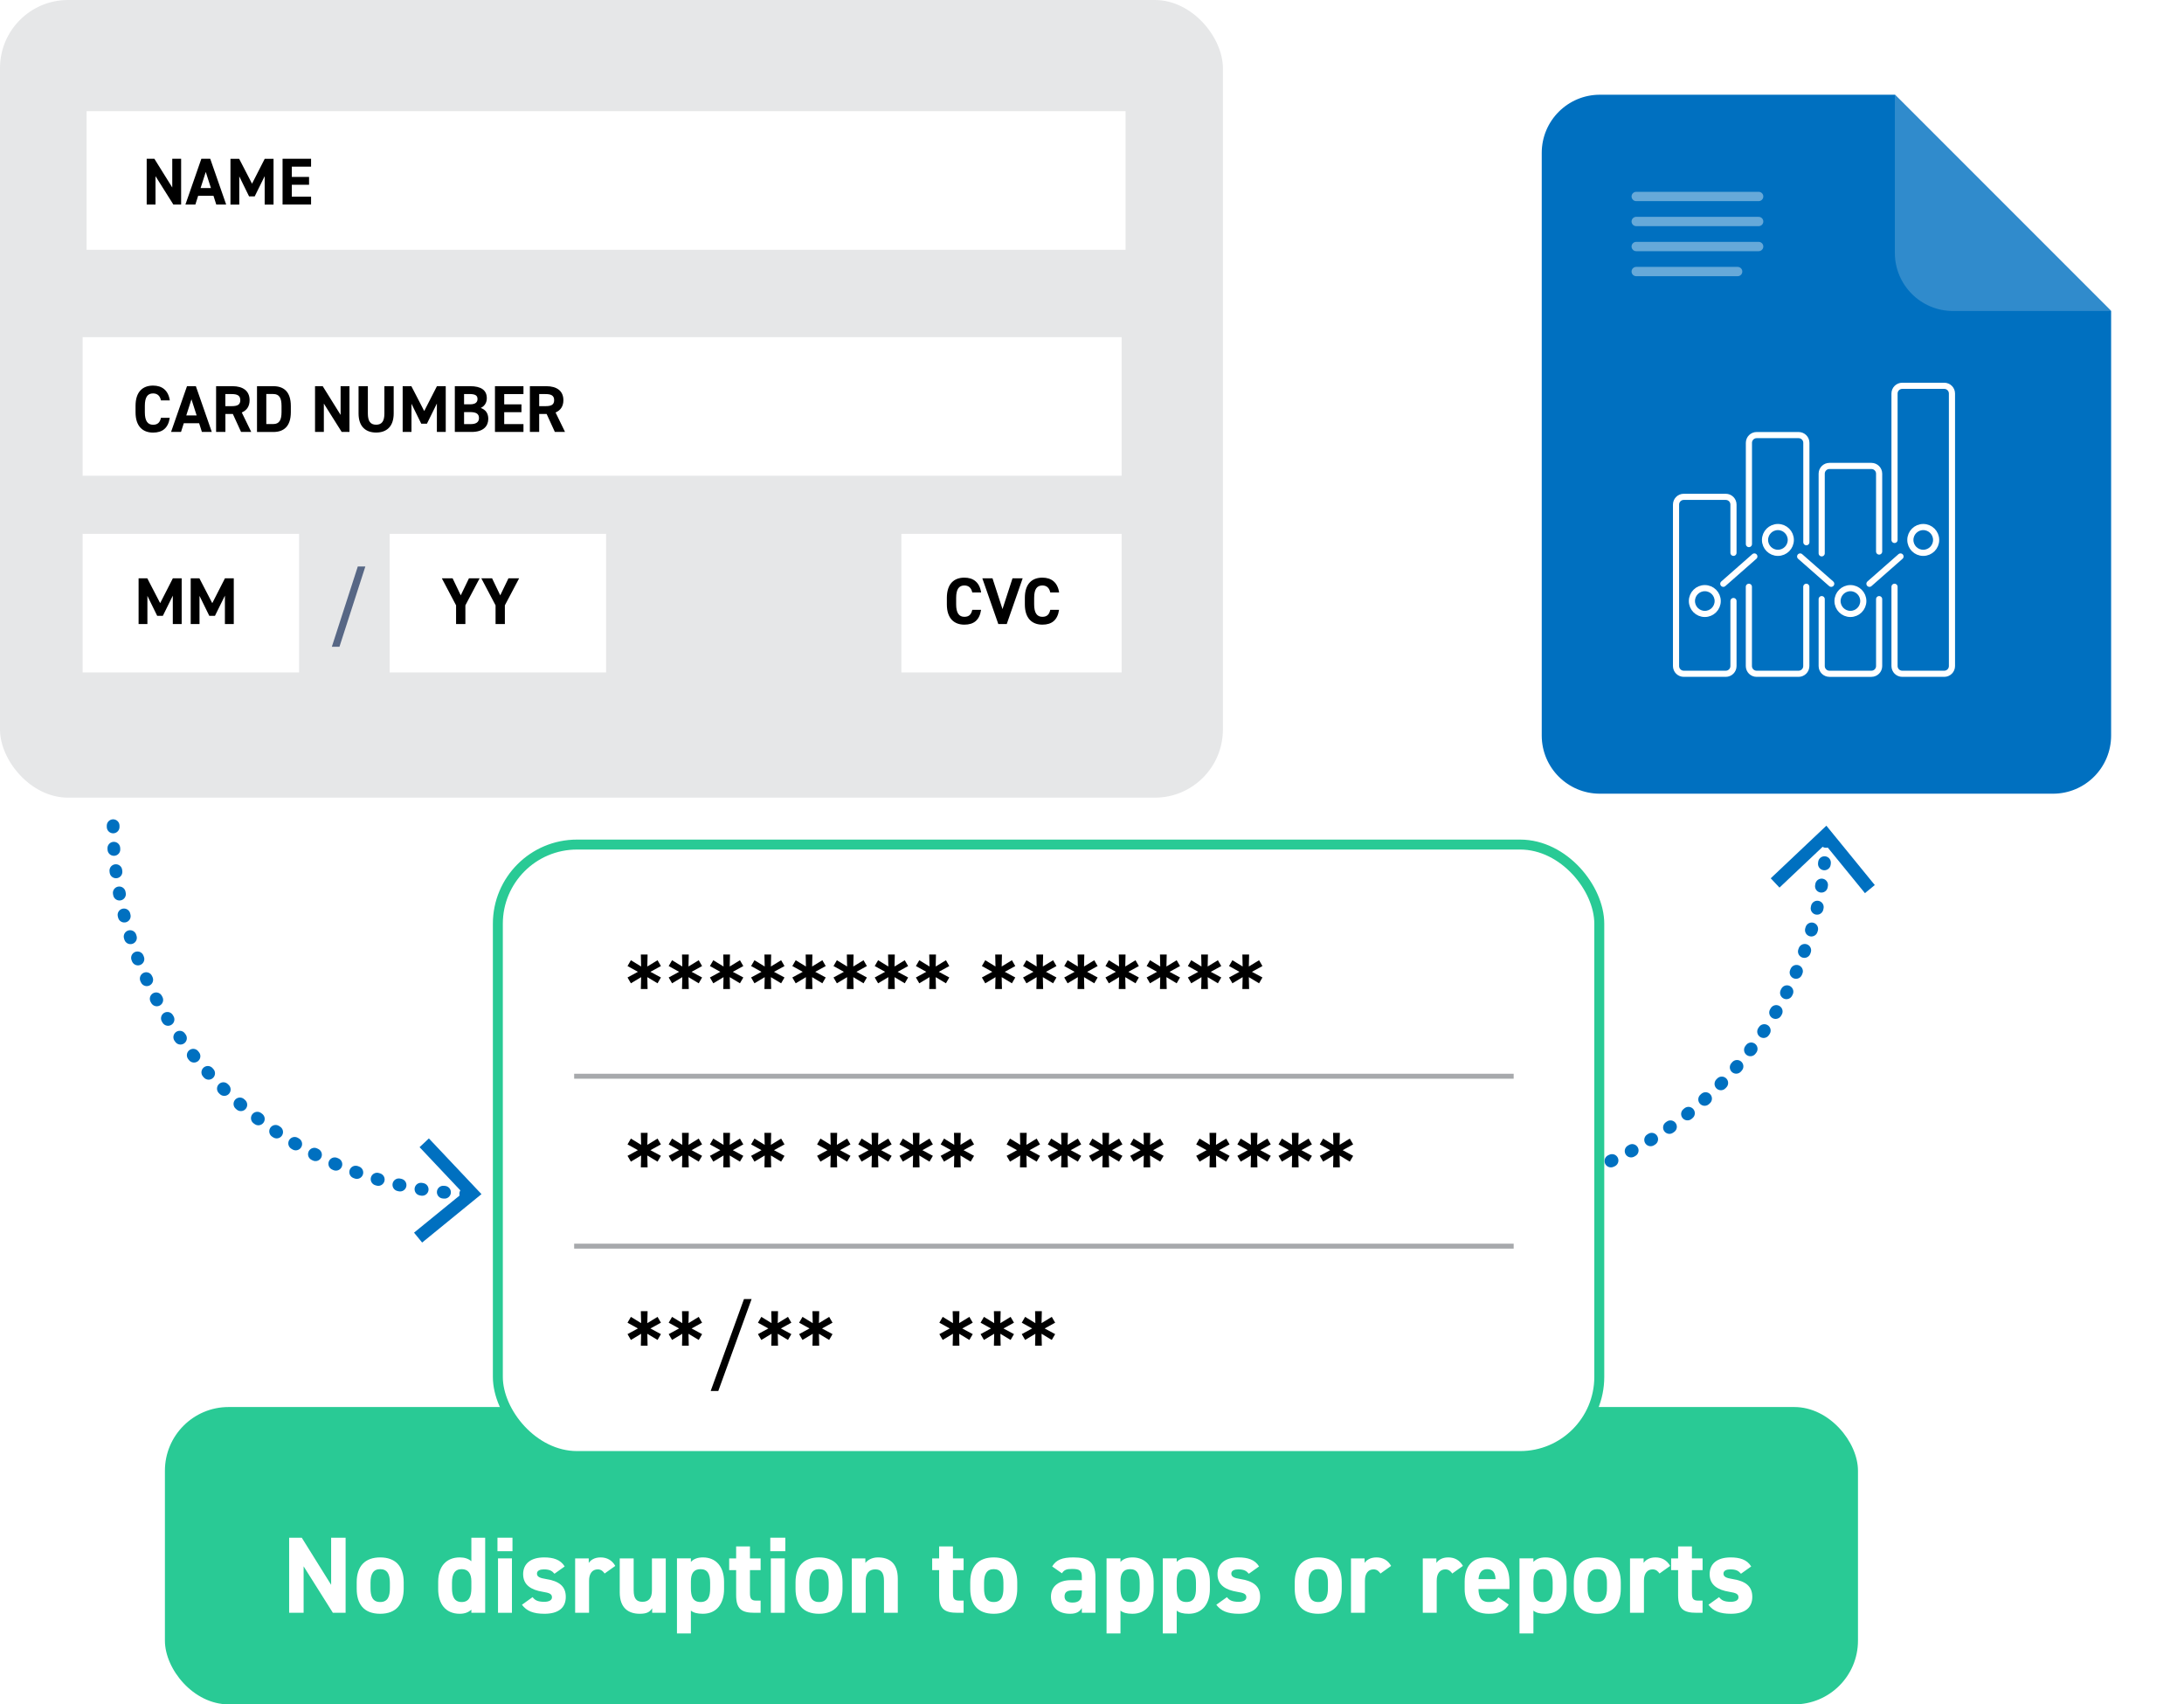
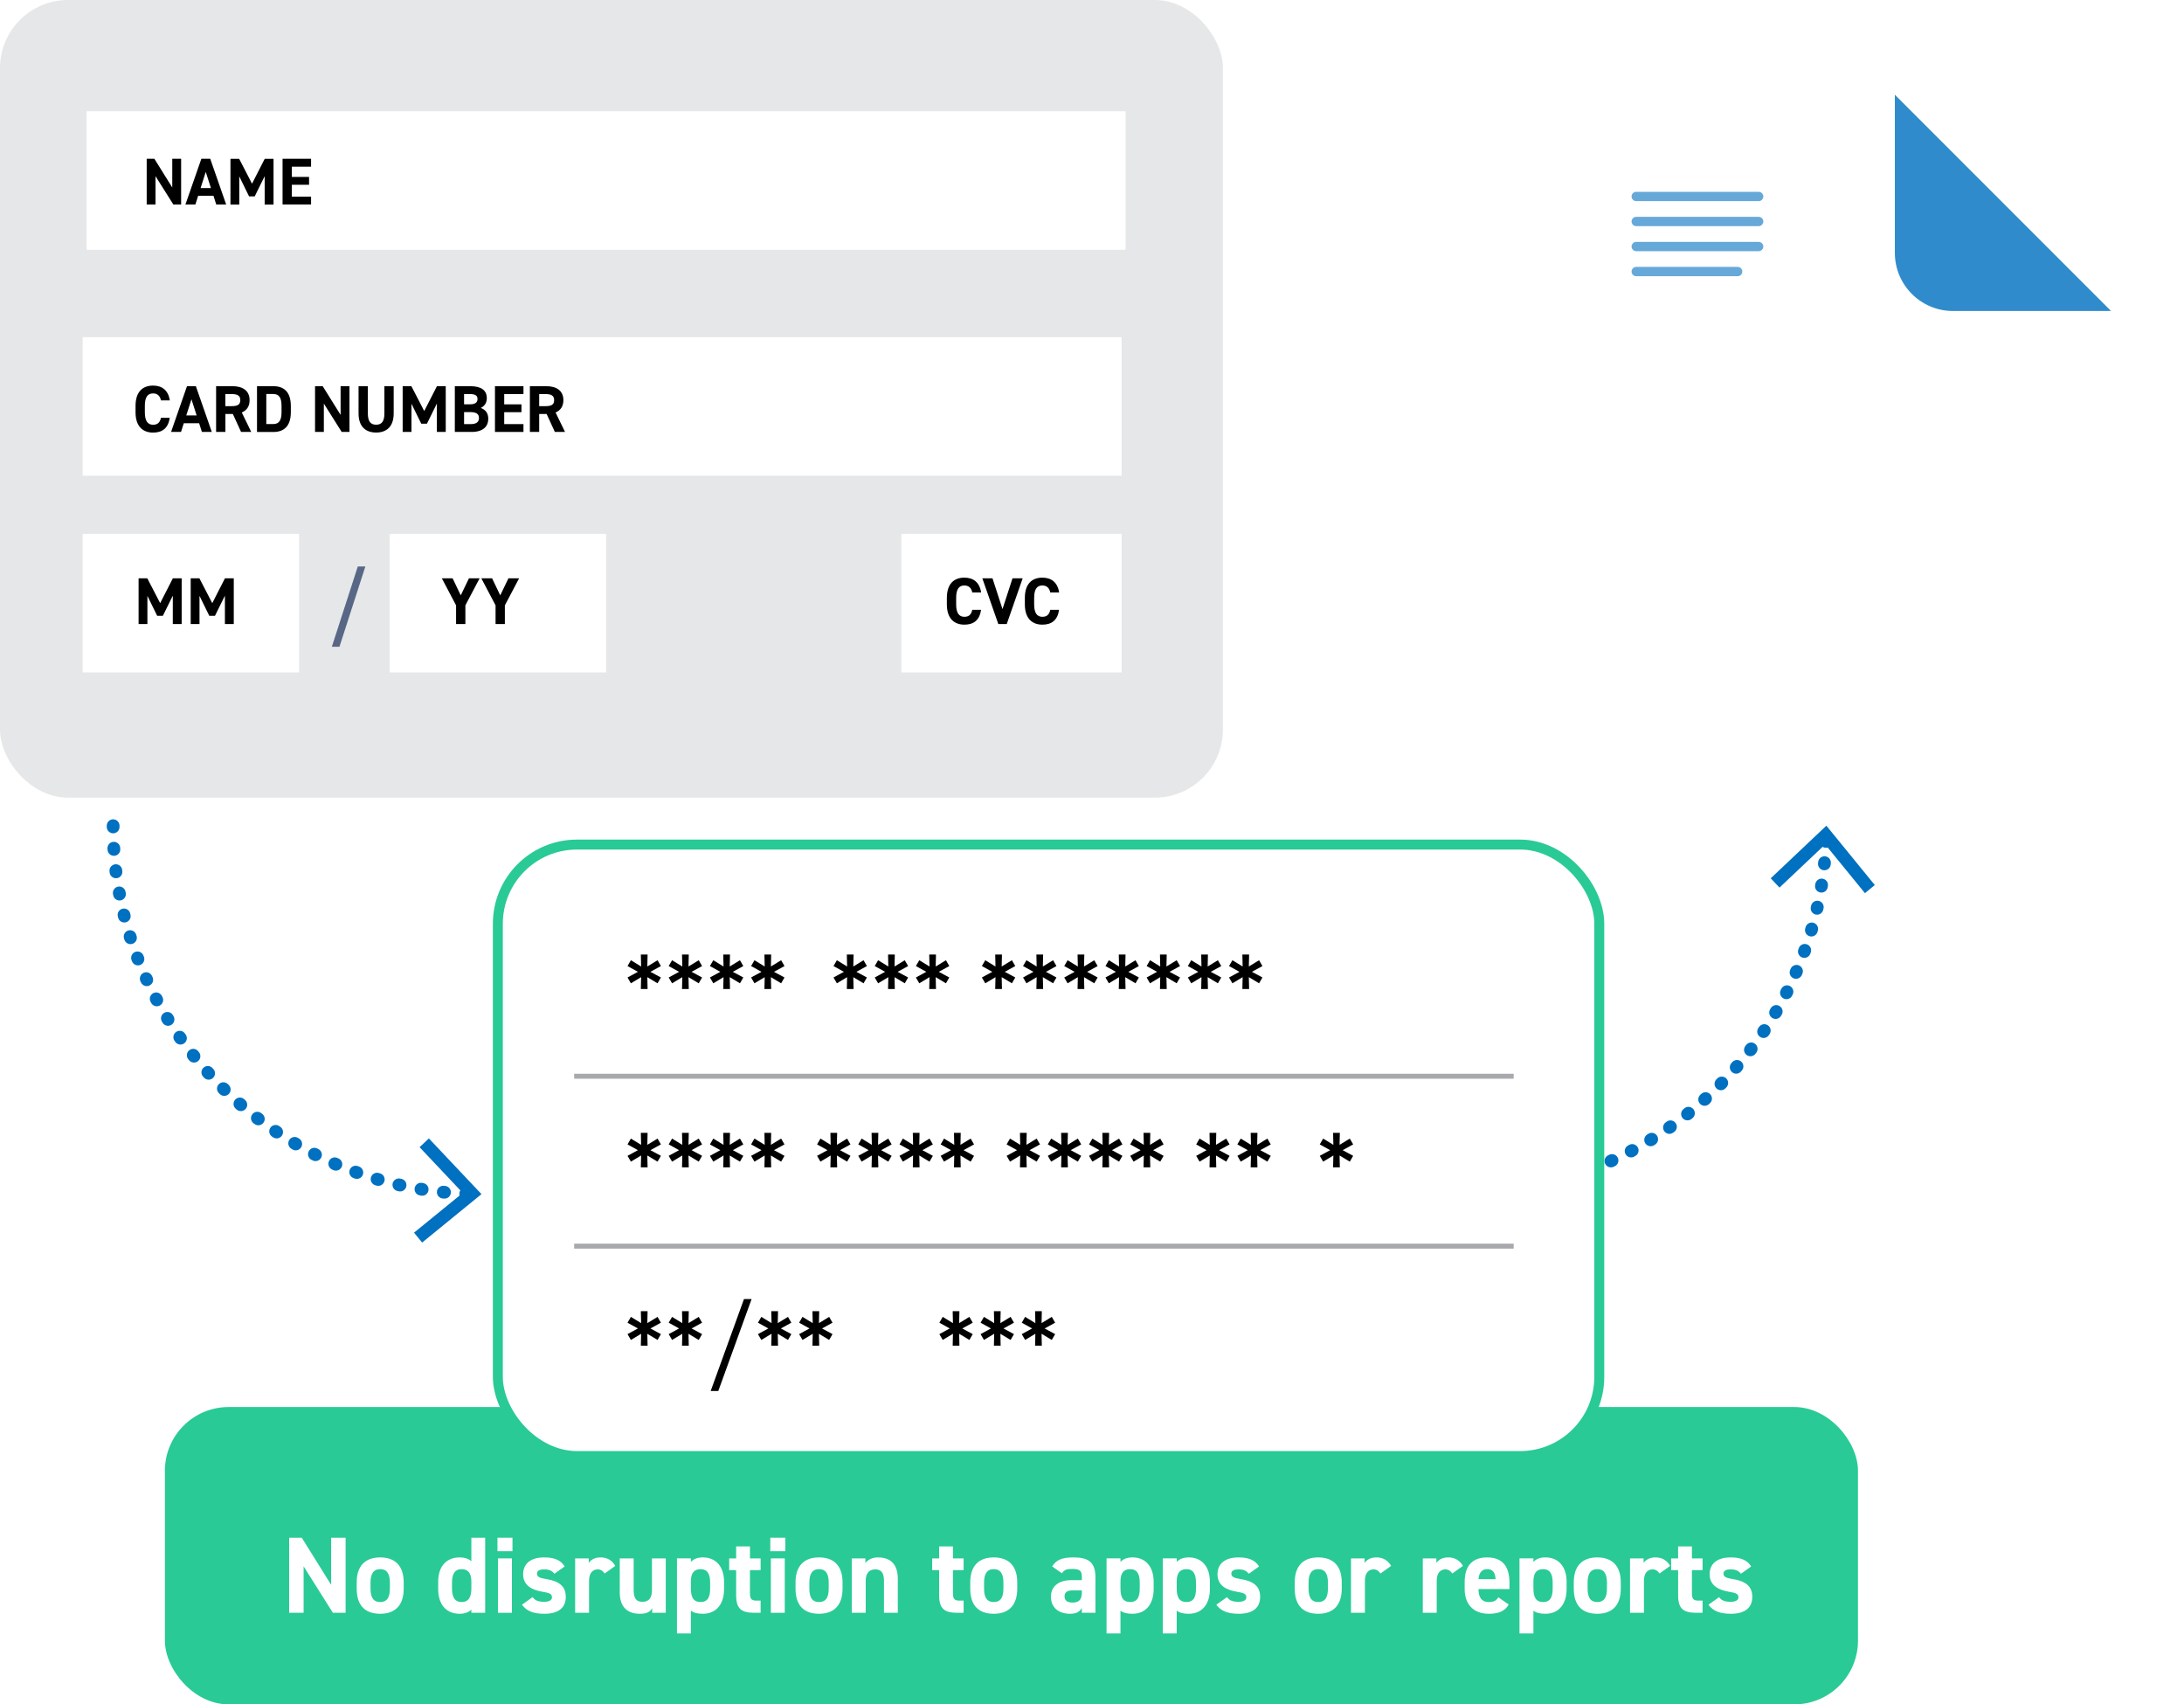
<svg xmlns="http://www.w3.org/2000/svg" id="Layer_2" width="401.53" height="313.26" viewBox="0 0 401.53 313.26">
  <defs>
    <style>.cls-1{stroke:#0070c0;stroke-dasharray:.23 3.91;stroke-width:2.34px;}.cls-1,.cls-2,.cls-3,.cls-4,.cls-5{fill:none;}.cls-1,.cls-4,.cls-5{stroke-linecap:round;stroke-linejoin:round;}.cls-6{filter:url(#outer-glow-2);}.cls-6,.cls-7{fill:#0070c0;}.cls-3{stroke:#a7a9ac;stroke-width:.91px;}.cls-3,.cls-8{stroke-miterlimit:10;}.cls-9{fill:#308bcc;}.cls-10{fill:#576785;}.cls-4{stroke:#fff;stroke-width:1.13px;}.cls-5{stroke:#66a9d9;stroke-width:1.71px;}.cls-11,.cls-8{fill:#fff;}.cls-12{fill:#29ca95;}.cls-13{fill:#e6e7e8;}.cls-8{filter:url(#outer-glow-1);stroke:#29ca95;stroke-width:1.83px;}</style>
    <filter id="outer-glow-1" x="68.44" y="131.89" width="249" height="159" filterUnits="userSpaceOnUse">
      <feOffset dx="0" dy="0" />
      <feGaussianBlur result="blur" stdDeviation="7.32" />
      <feFlood flood-color="#000" flood-opacity=".25" />
      <feComposite in2="blur" operator="in" />
      <feComposite in="SourceGraphic" />
    </filter>
    <filter id="outer-glow-2" x="270.53" y="3.98" width="131" height="156" filterUnits="userSpaceOnUse">
      <feOffset dx="0" dy="0" />
      <feGaussianBlur result="blur-2" stdDeviation="4.29" />
      <feFlood flood-color="#000" flood-opacity=".2" />
      <feComposite in2="blur-2" operator="in" />
      <feComposite in="SourceGraphic" />
    </filter>
  </defs>
  <g id="Layer_1-2">
    <rect class="cls-12" x="30.32" y="258.61" width="311.27" height="54.65" rx="11.71" ry="11.71" />
    <rect class="cls-2" x="47.07" y="282.63" width="280.51" height="25.36" />
    <path class="cls-11" d="M63.54,282.63v13.8h-2.34l-5.38-8.54v8.54h-2.66v-13.8h2.32l5.4,8.66v-8.66h2.66Z" />
    <path class="cls-11" d="M74.22,292.01c0,2.74-1.3,4.6-4.32,4.6s-4.32-1.8-4.32-4.6v-1.2c0-3,1.58-4.56,4.32-4.56s4.32,1.56,4.32,4.56v1.2ZM71.68,291.93v-1.04c0-1.6-.52-2.48-1.78-2.48s-1.78.88-1.78,2.48v1.04c0,1.44.36,2.52,1.78,2.52s1.78-1.08,1.78-2.52Z" />
    <path class="cls-11" d="M86.66,282.63h2.54v13.8h-2.54v-.58c-.52.48-1.2.76-2.14.76-2.62,0-3.96-1.86-3.96-4.52v-1.36c0-2.92,1.58-4.48,3.96-4.48.86,0,1.58.22,2.14.7v-4.32ZM86.66,291.93v-1.26c0-1.46-.58-2.26-1.78-2.26-1.26,0-1.78.88-1.78,2.48v1.04c0,1.44.4,2.52,1.78,2.52s1.78-1.08,1.78-2.52Z" />
    <path class="cls-11" d="M91.46,282.63h2.76v2.48h-2.76v-2.48ZM91.56,286.43h2.56v10h-2.56v-10Z" />
    <path class="cls-11" d="M101.94,289.25c-.44-.52-.88-.8-1.96-.8-.66,0-1.26.2-1.26.78s.54.82,1.6.98c2.46.38,3.7,1.32,3.7,3.3s-1.34,3.1-3.92,3.1c-2.04,0-3.28-.5-4.14-1.66l1.96-1.4c.4.54.9.86,2.14.86.88,0,1.42-.3,1.42-.82,0-.62-.44-.82-1.7-1.02-2.08-.34-3.6-1.22-3.6-3.24,0-1.9,1.36-3.08,3.86-3.08,1.64,0,3,.38,3.78,1.66l-1.88,1.34Z" />
    <path class="cls-11" d="M111.16,289.21c-.26-.38-.62-.76-1.26-.76-.96,0-1.6.7-1.6,2.1v5.88h-2.56v-10h2.5v.84c.34-.5,1-1.02,2.18-1.02s2.1.52,2.7,1.56l-1.96,1.4Z" />
    <path class="cls-11" d="M122.4,296.43h-2.5v-.84c-.42.68-.96,1.02-2.28,1.02-2.02,0-3.68-1-3.68-3.94v-6.24h2.56v5.86c0,1.58.56,2.12,1.62,2.12,1.18,0,1.74-.72,1.74-2.1v-5.88h2.54v10Z" />
    <path class="cls-11" d="M133.12,292.09c0,2.6-1.32,4.52-3.9,4.52-1.04,0-1.74-.2-2.2-.58v4.2h-2.56v-13.8h2.56v.66c.48-.54,1.2-.84,2.22-.84,2.32,0,3.88,1.62,3.88,4.48v1.36ZM130.56,291.93v-1.04c0-1.6-.5-2.48-1.76-2.48s-1.78.8-1.78,2.26v1.26c0,1.44.34,2.52,1.78,2.52s1.76-1.08,1.76-2.52Z" />
    <path class="cls-11" d="M134.06,286.43h1.28v-2.2h2.54v2.2h1.96v2.16h-1.96v4.18c0,1,.2,1.42,1.14,1.42h.82v2.24h-1.08c-2.42,0-3.42-.68-3.42-3.26v-4.58h-1.28v-2.16Z" />
    <path class="cls-11" d="M141.62,282.63h2.76v2.48h-2.76v-2.48ZM141.72,286.43h2.56v10h-2.56v-10Z" />
    <path class="cls-11" d="M154.9,292.01c0,2.74-1.3,4.6-4.32,4.6s-4.32-1.8-4.32-4.6v-1.2c0-3,1.58-4.56,4.32-4.56s4.32,1.56,4.32,4.56v1.2ZM152.36,291.93v-1.04c0-1.6-.52-2.48-1.78-2.48s-1.78.88-1.78,2.48v1.04c0,1.44.36,2.52,1.78,2.52s1.78-1.08,1.78-2.52Z" />
    <path class="cls-11" d="M156.6,286.43h2.5v.84c.38-.5,1.18-1.02,2.3-1.02,2.02,0,3.66.96,3.66,3.92v6.26h-2.54v-5.86c0-1.56-.56-2.12-1.6-2.12-1.18,0-1.76.78-1.76,2.1v5.88h-2.56v-10Z" />
    <path class="cls-11" d="M171.38,286.43h1.28v-2.2h2.54v2.2h1.96v2.16h-1.96v4.18c0,1,.2,1.42,1.14,1.42h.82v2.24h-1.08c-2.42,0-3.42-.68-3.42-3.26v-4.58h-1.28v-2.16Z" />
    <path class="cls-11" d="M187.02,292.01c0,2.74-1.3,4.6-4.32,4.6s-4.32-1.8-4.32-4.6v-1.2c0-3,1.58-4.56,4.32-4.56s4.32,1.56,4.32,4.56v1.2ZM184.48,291.93v-1.04c0-1.6-.52-2.48-1.78-2.48s-1.78.88-1.78,2.48v1.04c0,1.44.36,2.52,1.78,2.52s1.78-1.08,1.78-2.52Z" />
    <path class="cls-11" d="M196.92,290.43h1.98v-.58c0-1.12-.34-1.48-1.78-1.48-.98,0-1.46.14-1.88.8l-1.8-1.26c.74-1.22,1.86-1.66,3.92-1.66,2.58,0,4.04.76,4.04,3.62v6.56h-2.5v-.88c-.4.68-1,1.06-2.16,1.06-2.08,0-3.52-1.1-3.52-3.14s1.6-3.04,3.7-3.04ZM198.9,292.31h-1.68c-1.04,0-1.5.34-1.5,1.12s.58,1.12,1.46,1.12c1.16,0,1.72-.5,1.72-1.86v-.38Z" />
    <path class="cls-11" d="M212.1,292.09c0,2.6-1.32,4.52-3.9,4.52-1.04,0-1.74-.2-2.2-.58v4.2h-2.56v-13.8h2.56v.66c.48-.54,1.2-.84,2.22-.84,2.32,0,3.88,1.62,3.88,4.48v1.36ZM209.54,291.93v-1.04c0-1.6-.5-2.48-1.76-2.48s-1.78.8-1.78,2.26v1.26c0,1.44.34,2.52,1.78,2.52s1.76-1.08,1.76-2.52Z" />
    <path class="cls-11" d="M222.44,292.09c0,2.6-1.32,4.52-3.9,4.52-1.04,0-1.74-.2-2.2-.58v4.2h-2.56v-13.8h2.56v.66c.48-.54,1.2-.84,2.22-.84,2.32,0,3.88,1.62,3.88,4.48v1.36ZM219.88,291.93v-1.04c0-1.6-.5-2.48-1.76-2.48s-1.78.8-1.78,2.26v1.26c0,1.44.34,2.52,1.78,2.52s1.76-1.08,1.76-2.52Z" />
    <path class="cls-11" d="M229.6,289.25c-.44-.52-.88-.8-1.96-.8-.66,0-1.26.2-1.26.78s.54.82,1.6.98c2.46.38,3.7,1.32,3.7,3.3s-1.34,3.1-3.92,3.1c-2.04,0-3.28-.5-4.14-1.66l1.96-1.4c.4.54.9.86,2.14.86.88,0,1.42-.3,1.42-.82,0-.62-.44-.82-1.7-1.02-2.08-.34-3.6-1.22-3.6-3.24,0-1.9,1.36-3.08,3.86-3.08,1.64,0,3,.38,3.78,1.66l-1.88,1.34Z" />
    <path class="cls-11" d="M246.68,292.01c0,2.74-1.3,4.6-4.32,4.6s-4.32-1.8-4.32-4.6v-1.2c0-3,1.58-4.56,4.32-4.56s4.32,1.56,4.32,4.56v1.2ZM244.14,291.93v-1.04c0-1.6-.52-2.48-1.78-2.48s-1.78.88-1.78,2.48v1.04c0,1.44.36,2.52,1.78,2.52s1.78-1.08,1.78-2.52Z" />
    <path class="cls-11" d="M253.8,289.21c-.26-.38-.62-.76-1.26-.76-.96,0-1.6.7-1.6,2.1v5.88h-2.56v-10h2.5v.84c.34-.5,1-1.02,2.18-1.02s2.1.52,2.7,1.56l-1.96,1.4Z" />
    <path class="cls-11" d="M267,289.21c-.26-.38-.62-.76-1.26-.76-.96,0-1.6.7-1.6,2.1v5.88h-2.56v-10h2.5v.84c.34-.5,1-1.02,2.18-1.02s2.1.52,2.7,1.56l-1.96,1.4Z" />
    <path class="cls-11" d="M277.38,294.91c-.7,1.22-1.86,1.7-3.66,1.7-3,0-4.44-1.94-4.44-4.52v-1.36c0-3.02,1.52-4.48,4.12-4.48,2.82,0,4.12,1.64,4.12,4.68v1.14h-5.7c.02,1.38.46,2.38,1.88,2.38,1.06,0,1.4-.32,1.78-.86l1.9,1.32ZM271.82,290.25h3.14c-.06-1.3-.58-1.84-1.54-1.84-1.02,0-1.5.7-1.6,1.84Z" />
    <path class="cls-11" d="M288.02,292.09c0,2.6-1.32,4.52-3.9,4.52-1.04,0-1.74-.2-2.2-.58v4.2h-2.56v-13.8h2.56v.66c.48-.54,1.2-.84,2.22-.84,2.32,0,3.88,1.62,3.88,4.48v1.36ZM285.46,291.93v-1.04c0-1.6-.5-2.48-1.76-2.48s-1.78.8-1.78,2.26v1.26c0,1.44.34,2.52,1.78,2.52s1.76-1.08,1.76-2.52Z" />
    <path class="cls-11" d="M297.98,292.01c0,2.74-1.3,4.6-4.32,4.6s-4.32-1.8-4.32-4.6v-1.2c0-3,1.58-4.56,4.32-4.56s4.32,1.56,4.32,4.56v1.2ZM295.44,291.93v-1.04c0-1.6-.52-2.48-1.78-2.48s-1.78.88-1.78,2.48v1.04c0,1.44.36,2.52,1.78,2.52s1.78-1.08,1.78-2.52Z" />
    <path class="cls-11" d="M305.1,289.21c-.26-.38-.62-.76-1.26-.76-.96,0-1.6.7-1.6,2.1v5.88h-2.56v-10h2.5v.84c.34-.5,1-1.02,2.18-1.02s2.1.52,2.7,1.56l-1.96,1.4Z" />
    <path class="cls-11" d="M307.24,286.43h1.28v-2.2h2.54v2.2h1.96v2.16h-1.96v4.18c0,1,.2,1.42,1.14,1.42h.82v2.24h-1.08c-2.42,0-3.42-.68-3.42-3.26v-4.58h-1.28v-2.16Z" />
    <path class="cls-11" d="M320.08,289.25c-.44-.52-.88-.8-1.96-.8-.66,0-1.26.2-1.26.78s.54.82,1.6.98c2.46.38,3.7,1.32,3.7,3.3s-1.34,3.1-3.92,3.1c-2.04,0-3.28-.5-4.14-1.66l1.96-1.4c.4.54.9.86,2.14.86.88,0,1.42-.3,1.42-.82,0-.62-.44-.82-1.7-1.02-2.08-.34-3.6-1.22-3.6-3.24,0-1.9,1.36-3.08,3.86-3.08,1.64,0,3,.38,3.78,1.66l-1.88,1.34Z" />
    <path class="cls-1" d="M20.8,151.76c0,36.58,28.93,66.34,65.18,67.67" />
    <polygon class="cls-7" points="77.61 228.38 76.12 226.56 85.08 219.26 77.14 210.85 78.85 209.24 88.52 219.48 77.61 228.38" />
    <rect class="cls-13" width="224.83" height="146.61" rx="12.52" ry="12.52" />
    <rect class="cls-11" x="15.19" y="61.97" width="191.02" height="25.47" />
    <rect class="cls-11" x="71.63" y="98.12" width="39.8" height="25.47" />
    <rect class="cls-11" x="15.92" y="20.44" width="191.02" height="25.47" />
    <rect class="cls-2" x="26.14" y="29.18" width="172.92" height="15.43" />
    <path d="M33.3,29.18v8.41h-1.43l-3.28-5.21v5.21h-1.62v-8.41h1.41l3.29,5.28v-5.28h1.62Z" />
    <path d="M34.09,37.59l2.93-8.41h1.63l2.93,8.41h-1.82l-.51-1.6h-2.82l-.51,1.6h-1.83ZM36.88,34.56h1.9l-.95-2.96-.95,2.96Z" />
    <path d="M46.33,33.77l2.34-4.58h1.62v8.41h-1.63v-5.22l-1.83,3.71h-1.04l-1.8-3.67v5.18h-1.62v-8.41h1.6l2.37,4.58Z" />
    <path d="M57.19,29.18v1.45h-3.54v1.89h3.17v1.44h-3.17v2.19h3.54v1.44h-5.24v-8.41h5.24Z" />
    <rect class="cls-11" x="15.19" y="98.12" width="39.8" height="25.47" />
    <rect class="cls-11" x="165.72" y="98.12" width="40.49" height="25.47" />
    <path class="cls-10" d="M62.41,118.87h-1.4l4.77-14.75h1.39l-4.76,14.75Z" />
    <rect class="cls-2" x="24.35" y="70.98" width="172.92" height="15.43" />
    <path d="M29.59,73.59c-.16-.79-.62-1.28-1.45-1.28-.99,0-1.51.67-1.51,2.28v1.2c0,1.56.52,2.28,1.51,2.28.85,0,1.27-.43,1.45-1.28h1.62c-.28,1.89-1.34,2.72-3.07,2.72-1.89,0-3.22-1.15-3.22-3.72v-1.2c0-2.6,1.33-3.72,3.22-3.72,1.67,0,2.8.88,3.08,2.72h-1.63Z" />
    <path d="M31.45,79.39l2.93-8.41h1.63l2.93,8.41h-1.82l-.51-1.6h-2.82l-.51,1.6h-1.83ZM34.25,76.35h1.9l-.95-2.96-.95,2.96Z" />
    <path d="M44.32,79.39l-1.51-3.3h-1.37v3.3h-1.71v-8.41h3.01c1.94,0,3.15.87,3.15,2.57,0,1.13-.52,1.88-1.44,2.26l1.74,3.58h-1.88ZM42.58,74.65c1.01,0,1.6-.22,1.6-1.1s-.59-1.12-1.6-1.12h-1.15v2.22h1.15Z" />
    <path d="M47.25,79.39v-8.41h2.99c1.9,0,3.23.98,3.23,3.66v1.1c0,2.67-1.33,3.66-3.23,3.66h-2.99ZM51.76,75.73v-1.1c0-1.45-.39-2.21-1.52-2.21h-1.28v5.52h1.28c1.13,0,1.52-.77,1.52-2.22Z" />
    <path d="M64.25,70.98v8.41h-1.43l-3.28-5.21v5.21h-1.62v-8.41h1.41l3.29,5.28v-5.28h1.62Z" />
    <path d="M72.38,70.98v5c0,2.49-1.37,3.52-3.23,3.52s-3.23-1.04-3.23-3.51v-5.01h1.71v5.01c0,1.44.48,2.07,1.52,2.07s1.52-.63,1.52-2.07v-5.01h1.71Z" />
    <path d="M77.99,75.56l2.34-4.58h1.62v8.41h-1.63v-5.22l-1.83,3.71h-1.04l-1.8-3.67v5.18h-1.62v-8.41h1.6l2.37,4.58Z" />
    <path d="M86.43,70.98c1.99,0,3.07.71,3.07,2.21,0,.87-.44,1.46-1.11,1.79.87.32,1.38.95,1.38,2,0,1.3-.85,2.41-3.07,2.41h-3.08v-8.41h2.82ZM85.32,74.31h1.13c.94,0,1.34-.37,1.34-.96s-.29-.93-1.52-.93h-.95v1.89ZM85.32,77.95h1.23c1.02,0,1.51-.39,1.51-1.11,0-.79-.52-1.1-1.67-1.1h-1.07v2.21Z" />
    <path d="M96.24,70.98v1.45h-3.54v1.89h3.17v1.44h-3.17v2.19h3.54v1.44h-5.24v-8.41h5.24Z" />
    <path d="M102.01,79.39l-1.51-3.3h-1.37v3.3h-1.71v-8.41h3.01c1.94,0,3.15.87,3.15,2.57,0,1.13-.52,1.88-1.44,2.26l1.74,3.58h-1.88ZM100.28,74.65c1.01,0,1.6-.22,1.6-1.1s-.59-1.12-1.6-1.12h-1.15v2.22h1.15Z" />
    <rect class="cls-2" x="24.65" y="106.29" width="33.42" height="15.43" />
    <path d="M29.44,110.87l2.34-4.58h1.62v8.41h-1.63v-5.22l-1.83,3.71h-1.04l-1.8-3.67v5.18h-1.62v-8.41h1.6l2.37,4.58Z" />
    <path d="M39.02,110.87l2.34-4.58h1.62v8.41h-1.63v-5.22l-1.83,3.71h-1.04l-1.8-3.67v5.18h-1.62v-8.41h1.6l2.37,4.58Z" />
    <rect class="cls-2" x="81.16" y="106.29" width="33.42" height="15.43" />
    <path d="M83.21,106.29l1.5,3.13,1.51-3.13h1.96l-2.62,4.97v3.44h-1.71v-3.44l-2.62-4.97h1.97Z" />
    <path d="M90.47,106.29l1.5,3.13,1.51-3.13h1.96l-2.62,4.97v3.44h-1.71v-3.44l-2.62-4.97h1.97Z" />
    <rect class="cls-2" x="173.51" y="106.29" width="33.42" height="15.43" />
    <path d="M178.75,108.89c-.16-.79-.62-1.28-1.45-1.28-.99,0-1.51.67-1.51,2.28v1.2c0,1.56.52,2.28,1.51,2.28.85,0,1.27-.43,1.45-1.28h1.62c-.28,1.89-1.34,2.72-3.07,2.72-1.89,0-3.22-1.15-3.22-3.72v-1.2c0-2.6,1.33-3.72,3.22-3.72,1.67,0,2.8.88,3.08,2.72h-1.63Z" />
    <path d="M182.47,106.29l1.84,5.66,1.84-5.66h1.87l-2.93,8.41h-1.55l-2.94-8.41h1.87Z" />
    <path d="M193.09,108.89c-.16-.79-.62-1.28-1.45-1.28-.99,0-1.51.67-1.51,2.28v1.2c0,1.56.52,2.28,1.51,2.28.85,0,1.27-.43,1.45-1.28h1.62c-.28,1.89-1.34,2.72-3.07,2.72-1.89,0-3.22-1.15-3.22-3.72v-1.2c0-2.6,1.33-3.72,3.22-3.72,1.67,0,2.8.88,3.08,2.72h-1.63Z" />
    <path class="cls-1" d="M268.06,219.48c36.58,0,66.34-28.93,67.67-65.18" />
    <polygon class="cls-7" points="344.68 162.67 342.87 164.16 335.56 155.2 327.16 163.14 325.55 161.43 335.78 151.76 344.68 162.67" />
    <rect class="cls-8" x="91.53" y="155.23" width="202.5" height="112.39" rx="14.55" ry="14.55" />
    <rect class="cls-2" x="114.66" y="175.44" width="151.38" height="102.1" />
    <path d="M119.01,177.64l1.88-1.15.62,1.07-1.93,1.06,1.93,1.04-.62,1.07-1.88-1.13.05,2.18h-1.24l.05-2.18-1.88,1.13-.62-1.07,1.91-1.04-1.91-1.06.62-1.07,1.88,1.15-.05-2.2h1.24l-.05,2.2Z" />
    <path d="M126.58,177.64l1.88-1.15.62,1.07-1.93,1.06,1.93,1.04-.62,1.07-1.88-1.13.05,2.18h-1.24l.05-2.18-1.88,1.13-.62-1.07,1.91-1.04-1.91-1.06.62-1.07,1.88,1.15-.05-2.2h1.24l-.05,2.2Z" />
    <path d="M134.16,177.64l1.88-1.15.62,1.07-1.93,1.06,1.93,1.04-.62,1.07-1.88-1.13.05,2.18h-1.24l.05-2.18-1.88,1.13-.62-1.07,1.91-1.04-1.91-1.06.62-1.07,1.88,1.15-.05-2.2h1.24l-.05,2.2Z" />
    <path d="M141.73,177.64l1.88-1.15.62,1.07-1.93,1.06,1.93,1.04-.62,1.07-1.88-1.13.05,2.18h-1.24l.05-2.18-1.88,1.13-.62-1.07,1.91-1.04-1.91-1.06.62-1.07,1.88,1.15-.05-2.2h1.24l-.05,2.2Z" />
-     <path d="M149.31,177.64l1.88-1.15.62,1.07-1.93,1.06,1.93,1.04-.62,1.07-1.88-1.13.05,2.18h-1.24l.05-2.18-1.88,1.13-.62-1.07,1.91-1.04-1.91-1.06.62-1.07,1.88,1.15-.05-2.2h1.24l-.05,2.2Z" />
    <path d="M156.88,177.64l1.88-1.15.62,1.07-1.93,1.06,1.93,1.04-.62,1.07-1.88-1.13.05,2.18h-1.24l.05-2.18-1.88,1.13-.62-1.07,1.91-1.04-1.91-1.06.62-1.07,1.88,1.15-.05-2.2h1.24l-.05,2.2Z" />
    <path d="M164.46,177.64l1.88-1.15.62,1.07-1.93,1.06,1.93,1.04-.62,1.07-1.88-1.13.05,2.18h-1.24l.05-2.18-1.88,1.13-.62-1.07,1.91-1.04-1.91-1.06.62-1.07,1.88,1.15-.05-2.2h1.24l-.05,2.2Z" />
    <path d="M172.03,177.64l1.88-1.15.62,1.07-1.93,1.06,1.93,1.04-.62,1.07-1.88-1.13.05,2.18h-1.24l.05-2.18-1.88,1.13-.62-1.07,1.91-1.04-1.91-1.06.62-1.07,1.88,1.15-.05-2.2h1.24l-.05,2.2Z" />
-     <path d="M184.16,177.64l1.88-1.15.62,1.07-1.93,1.06,1.93,1.04-.62,1.07-1.88-1.13.05,2.18h-1.24l.05-2.18-1.88,1.13-.62-1.07,1.91-1.04-1.91-1.06.62-1.07,1.88,1.15-.05-2.2h1.24l-.05,2.2Z" />
+     <path d="M184.16,177.64l1.88-1.15.62,1.07-1.93,1.06,1.93,1.04-.62,1.07-1.88-1.13.05,2.18h-1.24l.05-2.18-1.88,1.13-.62-1.07,1.91-1.04-1.91-1.06.62-1.07,1.88,1.15-.05-2.2h1.24Z" />
    <path d="M191.73,177.64l1.88-1.15.62,1.07-1.93,1.06,1.93,1.04-.62,1.07-1.88-1.13.05,2.18h-1.24l.05-2.18-1.88,1.13-.62-1.07,1.91-1.04-1.91-1.06.62-1.07,1.88,1.15-.05-2.2h1.24l-.05,2.2Z" />
    <path d="M199.3,177.64l1.88-1.15.62,1.07-1.93,1.06,1.93,1.04-.62,1.07-1.88-1.13.05,2.18h-1.24l.05-2.18-1.88,1.13-.62-1.07,1.91-1.04-1.91-1.06.62-1.07,1.88,1.15-.05-2.2h1.24l-.05,2.2Z" />
    <path d="M206.88,177.64l1.88-1.15.62,1.07-1.93,1.06,1.93,1.04-.62,1.07-1.88-1.13.05,2.18h-1.24l.05-2.18-1.88,1.13-.62-1.07,1.91-1.04-1.91-1.06.62-1.07,1.88,1.15-.05-2.2h1.24l-.05,2.2Z" />
    <path d="M214.45,177.64l1.88-1.15.62,1.07-1.93,1.06,1.93,1.04-.62,1.07-1.88-1.13.05,2.18h-1.24l.05-2.18-1.88,1.13-.62-1.07,1.91-1.04-1.91-1.06.62-1.07,1.88,1.15-.05-2.2h1.24l-.05,2.2Z" />
    <path d="M222.03,177.64l1.88-1.15.62,1.07-1.93,1.06,1.93,1.04-.62,1.07-1.88-1.13.05,2.18h-1.24l.05-2.18-1.88,1.13-.62-1.07,1.91-1.04-1.91-1.06.62-1.07,1.88,1.15-.05-2.2h1.24l-.05,2.2Z" />
    <path d="M229.6,177.64l1.88-1.15.62,1.07-1.93,1.06,1.93,1.04-.62,1.07-1.88-1.13.05,2.18h-1.24l.05-2.18-1.88,1.13-.62-1.07,1.91-1.04-1.91-1.06.62-1.07,1.88,1.15-.05-2.2h1.24l-.05,2.2Z" />
    <path d="M119.01,210.42l1.88-1.15.62,1.07-1.93,1.06,1.93,1.04-.62,1.07-1.88-1.13.05,2.18h-1.24l.05-2.18-1.88,1.13-.62-1.07,1.91-1.04-1.91-1.06.62-1.07,1.88,1.15-.05-2.2h1.24l-.05,2.2Z" />
    <path d="M126.58,210.42l1.88-1.15.62,1.07-1.93,1.06,1.93,1.04-.62,1.07-1.88-1.13.05,2.18h-1.24l.05-2.18-1.88,1.13-.62-1.07,1.91-1.04-1.91-1.06.62-1.07,1.88,1.15-.05-2.2h1.24l-.05,2.2Z" />
    <path d="M134.16,210.42l1.88-1.15.62,1.07-1.93,1.06,1.93,1.04-.62,1.07-1.88-1.13.05,2.18h-1.24l.05-2.18-1.88,1.13-.62-1.07,1.91-1.04-1.91-1.06.62-1.07,1.88,1.15-.05-2.2h1.24l-.05,2.2Z" />
    <path d="M141.73,210.42l1.88-1.15.62,1.07-1.93,1.06,1.93,1.04-.62,1.07-1.88-1.13.05,2.18h-1.24l.05-2.18-1.88,1.13-.62-1.07,1.91-1.04-1.91-1.06.62-1.07,1.88,1.15-.05-2.2h1.24l-.05,2.2Z" />
    <path d="M153.86,210.42l1.88-1.15.62,1.07-1.93,1.06,1.93,1.04-.62,1.07-1.88-1.13.05,2.18h-1.24l.05-2.18-1.88,1.13-.62-1.07,1.91-1.04-1.91-1.06.62-1.07,1.88,1.15-.05-2.2h1.24l-.05,2.2Z" />
    <path d="M161.43,210.42l1.88-1.15.62,1.07-1.93,1.06,1.93,1.04-.62,1.07-1.88-1.13.05,2.18h-1.24l.05-2.18-1.88,1.13-.62-1.07,1.91-1.04-1.91-1.06.62-1.07,1.88,1.15-.05-2.2h1.24l-.05,2.2Z" />
    <path d="M169.01,210.42l1.88-1.15.62,1.07-1.93,1.06,1.93,1.04-.62,1.07-1.88-1.13.05,2.18h-1.24l.05-2.18-1.88,1.13-.62-1.07,1.91-1.04-1.91-1.06.62-1.07,1.88,1.15-.05-2.2h1.24l-.05,2.2Z" />
    <path d="M176.58,210.42l1.88-1.15.62,1.07-1.93,1.06,1.93,1.04-.62,1.07-1.88-1.13.05,2.18h-1.24l.05-2.18-1.88,1.13-.62-1.07,1.91-1.04-1.91-1.06.62-1.07,1.88,1.15-.05-2.2h1.24l-.05,2.2Z" />
    <path d="M188.71,210.42l1.88-1.15.62,1.07-1.93,1.06,1.93,1.04-.62,1.07-1.88-1.13.05,2.18h-1.24l.05-2.18-1.88,1.13-.62-1.07,1.91-1.04-1.91-1.06.62-1.07,1.88,1.15-.05-2.2h1.24l-.05,2.2Z" />
    <path d="M196.28,210.42l1.88-1.15.62,1.07-1.93,1.06,1.93,1.04-.62,1.07-1.88-1.13.05,2.18h-1.24l.05-2.18-1.88,1.13-.62-1.07,1.91-1.04-1.91-1.06.62-1.07,1.88,1.15-.05-2.2h1.24l-.05,2.2Z" />
    <path d="M203.86,210.42l1.88-1.15.62,1.07-1.93,1.06,1.93,1.04-.62,1.07-1.88-1.13.05,2.18h-1.24l.05-2.18-1.88,1.13-.62-1.07,1.91-1.04-1.91-1.06.62-1.07,1.88,1.15-.05-2.2h1.24l-.05,2.2Z" />
    <path d="M211.43,210.42l1.88-1.15.62,1.07-1.93,1.06,1.93,1.04-.62,1.07-1.88-1.13.05,2.18h-1.24l.05-2.18-1.88,1.13-.62-1.07,1.91-1.04-1.91-1.06.62-1.07,1.88,1.15-.05-2.2h1.24l-.05,2.2Z" />
    <path d="M223.56,210.42l1.88-1.15.62,1.07-1.93,1.06,1.93,1.04-.62,1.07-1.88-1.13.05,2.18h-1.24l.05-2.18-1.88,1.13-.62-1.07,1.91-1.04-1.91-1.06.62-1.07,1.88,1.15-.05-2.2h1.24l-.05,2.2Z" />
    <path d="M231.13,210.42l1.88-1.15.62,1.07-1.93,1.06,1.93,1.04-.62,1.07-1.88-1.13.05,2.18h-1.24l.05-2.18-1.88,1.13-.62-1.07,1.91-1.04-1.91-1.06.62-1.07,1.88,1.15-.05-2.2h1.24l-.05,2.2Z" />
-     <path d="M238.7,210.42l1.88-1.15.62,1.07-1.93,1.06,1.93,1.04-.62,1.07-1.88-1.13.05,2.18h-1.24l.05-2.18-1.88,1.13-.62-1.07,1.91-1.04-1.91-1.06.62-1.07,1.88,1.15-.05-2.2h1.24l-.05,2.2Z" />
    <path d="M246.28,210.42l1.88-1.15.62,1.07-1.93,1.06,1.93,1.04-.62,1.07-1.88-1.13.05,2.18h-1.24l.05-2.18-1.88,1.13-.62-1.07,1.91-1.04-1.91-1.06.62-1.07,1.88,1.15-.05-2.2h1.24l-.05,2.2Z" />
    <path d="M119.01,243.19l1.88-1.15.62,1.07-1.93,1.06,1.93,1.04-.62,1.07-1.88-1.13.05,2.18h-1.24l.05-2.18-1.88,1.13-.62-1.07,1.91-1.04-1.91-1.06.62-1.07,1.88,1.15-.05-2.2h1.24l-.05,2.2Z" />
    <path d="M126.58,243.19l1.88-1.15.62,1.07-1.93,1.06,1.93,1.04-.62,1.07-1.88-1.13.05,2.18h-1.24l.05-2.18-1.88,1.13-.62-1.07,1.91-1.04-1.91-1.06.62-1.07,1.88,1.15-.05-2.2h1.24l-.05,2.2Z" />
    <path d="M130.66,255.66l6.12-16.89h1.4l-6.12,16.89h-1.4Z" />
    <path d="M142.99,243.19l1.88-1.15.62,1.07-1.93,1.06,1.93,1.04-.62,1.07-1.88-1.13.05,2.18h-1.24l.05-2.18-1.88,1.13-.62-1.07,1.91-1.04-1.91-1.06.62-1.07,1.88,1.15-.05-2.2h1.24l-.05,2.2Z" />
    <path d="M150.56,243.19l1.88-1.15.62,1.07-1.93,1.06,1.93,1.04-.62,1.07-1.88-1.13.05,2.18h-1.24l.05-2.18-1.88,1.13-.62-1.07,1.91-1.04-1.91-1.06.62-1.07,1.88,1.15-.05-2.2h1.24l-.05,2.2Z" />
    <path d="M176.34,243.19l1.88-1.15.62,1.07-1.93,1.06,1.93,1.04-.62,1.07-1.88-1.13.05,2.18h-1.24l.05-2.18-1.88,1.13-.62-1.07,1.91-1.04-1.91-1.06.62-1.07,1.88,1.15-.05-2.2h1.24l-.05,2.2Z" />
    <path d="M183.92,243.19l1.88-1.15.62,1.07-1.93,1.06,1.93,1.04-.62,1.07-1.88-1.13.05,2.18h-1.24l.05-2.18-1.88,1.13-.62-1.07,1.91-1.04-1.91-1.06.62-1.07,1.88,1.15-.05-2.2h1.24l-.05,2.2Z" />
    <path d="M191.49,243.19l1.88-1.15.62,1.07-1.93,1.06,1.93,1.04-.62,1.07-1.88-1.13.05,2.18h-1.24l.05-2.18-1.88,1.13-.62-1.07,1.91-1.04-1.91-1.06.62-1.07,1.88,1.15-.05-2.2h1.24l-.05,2.2Z" />
    <line class="cls-3" x1="105.56" y1="197.81" x2="278.29" y2="197.81" />
    <line class="cls-3" x1="105.56" y1="229.04" x2="278.29" y2="229.04" />
-     <path class="cls-6" d="M348.37,17.41h-54.23c-5.9,0-10.69,4.78-10.69,10.69v107.09c0,5.9,4.78,10.69,10.69,10.69h83.3c5.9,0,10.69-4.78,10.69-10.69V57.16l-39.75-39.75Z" />
    <path class="cls-9" d="M348.37,46.47v-29.06l39.75,39.75h-29.06c-5.9,0-10.69-4.78-10.69-10.69Z" />
    <line class="cls-5" x1="300.82" y1="36.11" x2="323.33" y2="36.11" />
    <line class="cls-5" x1="300.82" y1="40.71" x2="323.33" y2="40.71" />
    <line class="cls-5" x1="300.82" y1="45.31" x2="323.33" y2="45.31" />
    <line class="cls-5" x1="300.82" y1="49.91" x2="319.47" y2="49.91" />
    <path class="cls-4" d="M318.7,110.47v11.95c0,.78-.63,1.42-1.42,1.42h-7.72c-.78,0-1.42-.63-1.42-1.42v-29.68c0-.78.63-1.42,1.42-1.42h7.72c.78,0,1.42.63,1.42,1.42v8.87" />
    <circle class="cls-4" cx="313.43" cy="110.47" r="2.37" />
    <path class="cls-4" d="M334.92,101.7v-14.64c0-.78.63-1.42,1.42-1.42h7.72c.78,0,1.42.63,1.42,1.42v14.31" />
    <path class="cls-4" d="M345.48,110.12v12.3c0,.78-.63,1.42-1.42,1.42h-7.72c-.78,0-1.42-.63-1.42-1.42v-12.3" />
    <circle class="cls-4" cx="340.2" cy="110.47" r="2.37" />
    <path class="cls-4" d="M321.54,100v-18.61c0-.78.63-1.42,1.42-1.42h7.72c.78,0,1.42.63,1.42,1.42v18.27" />
    <path class="cls-4" d="M332.09,107.85v14.57c0,.78-.63,1.42-1.42,1.42h-7.72c-.78,0-1.42-.63-1.42-1.42v-14.57" />
    <circle class="cls-4" cx="326.87" cy="99.24" r="2.37" />
    <path class="cls-4" d="M348.31,107.85v14.57c0,.78.63,1.42,1.42,1.42h7.72c.78,0,1.42-.63,1.42-1.42v-50.09c0-.78-.63-1.42-1.42-1.42h-7.72c-.78,0-1.42.63-1.42,1.42v26.91" />
    <circle class="cls-4" cx="353.59" cy="99.24" r="2.37" />
    <line class="cls-4" x1="316.83" y1="107.3" x2="322.54" y2="102.28" />
    <line class="cls-4" x1="343.7" y1="107.3" x2="349.41" y2="102.28" />
    <line class="cls-4" x1="336.67" y1="107.3" x2="330.96" y2="102.28" />
  </g>
</svg>